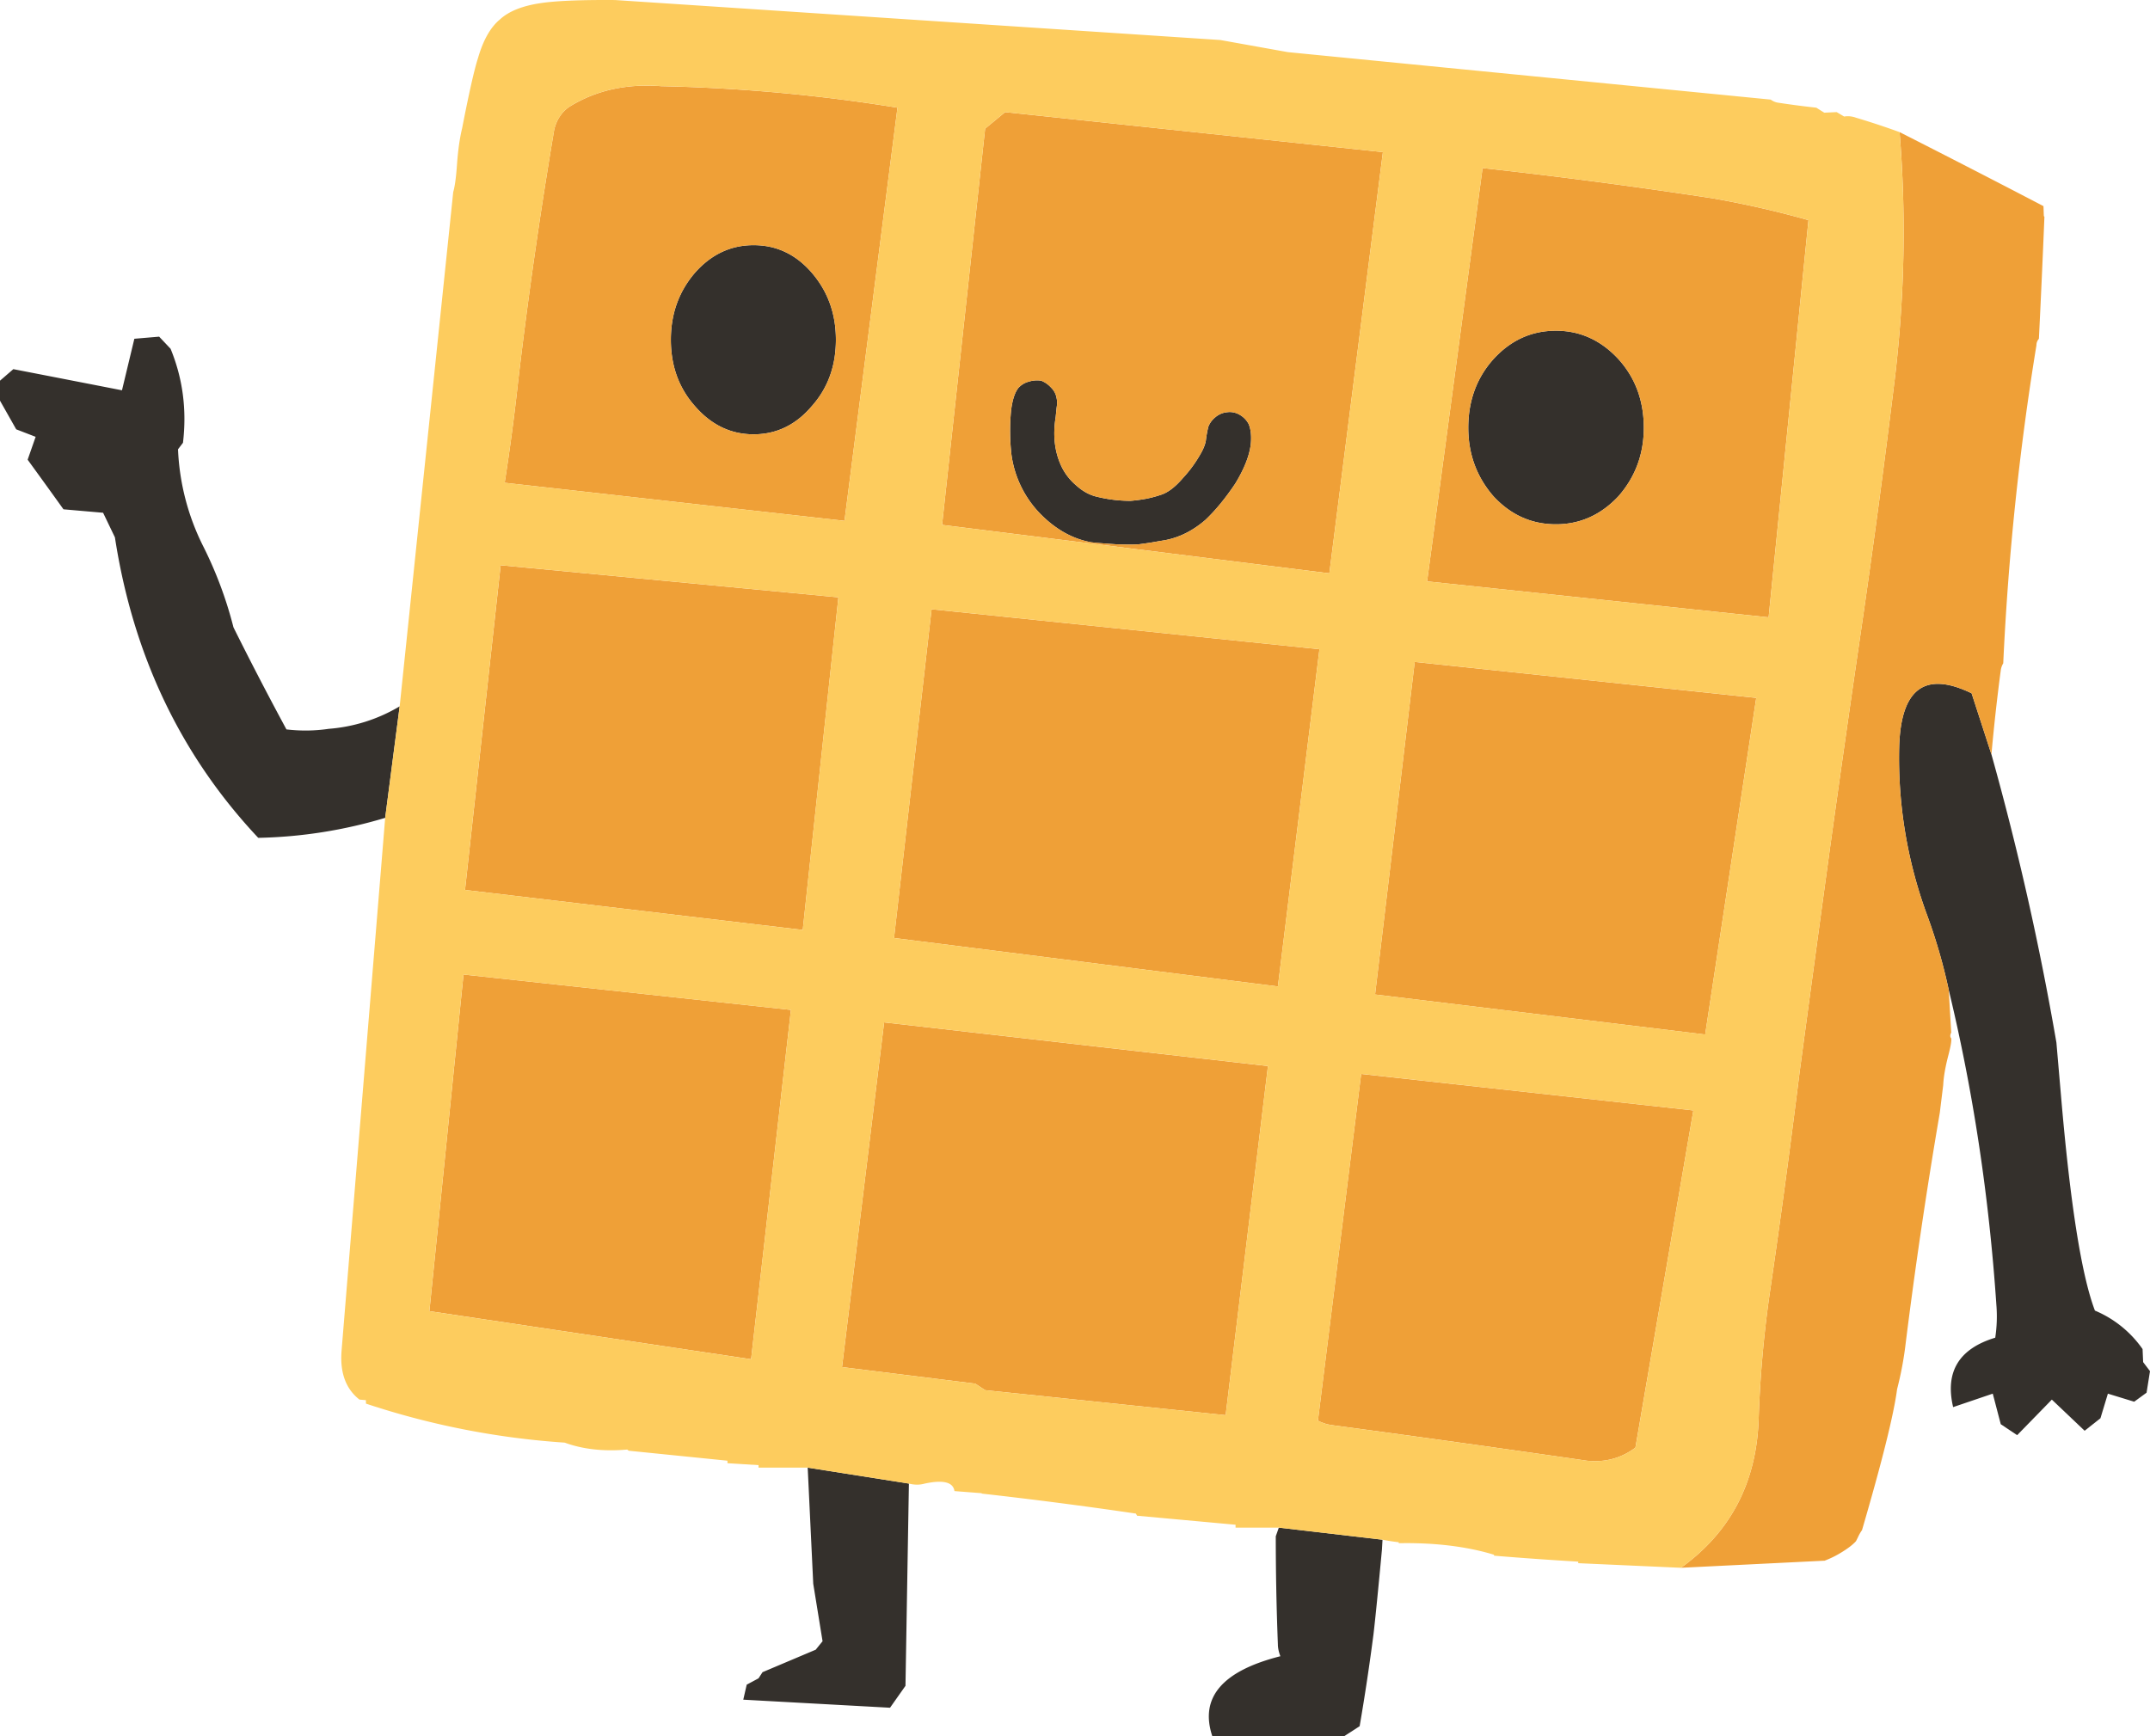
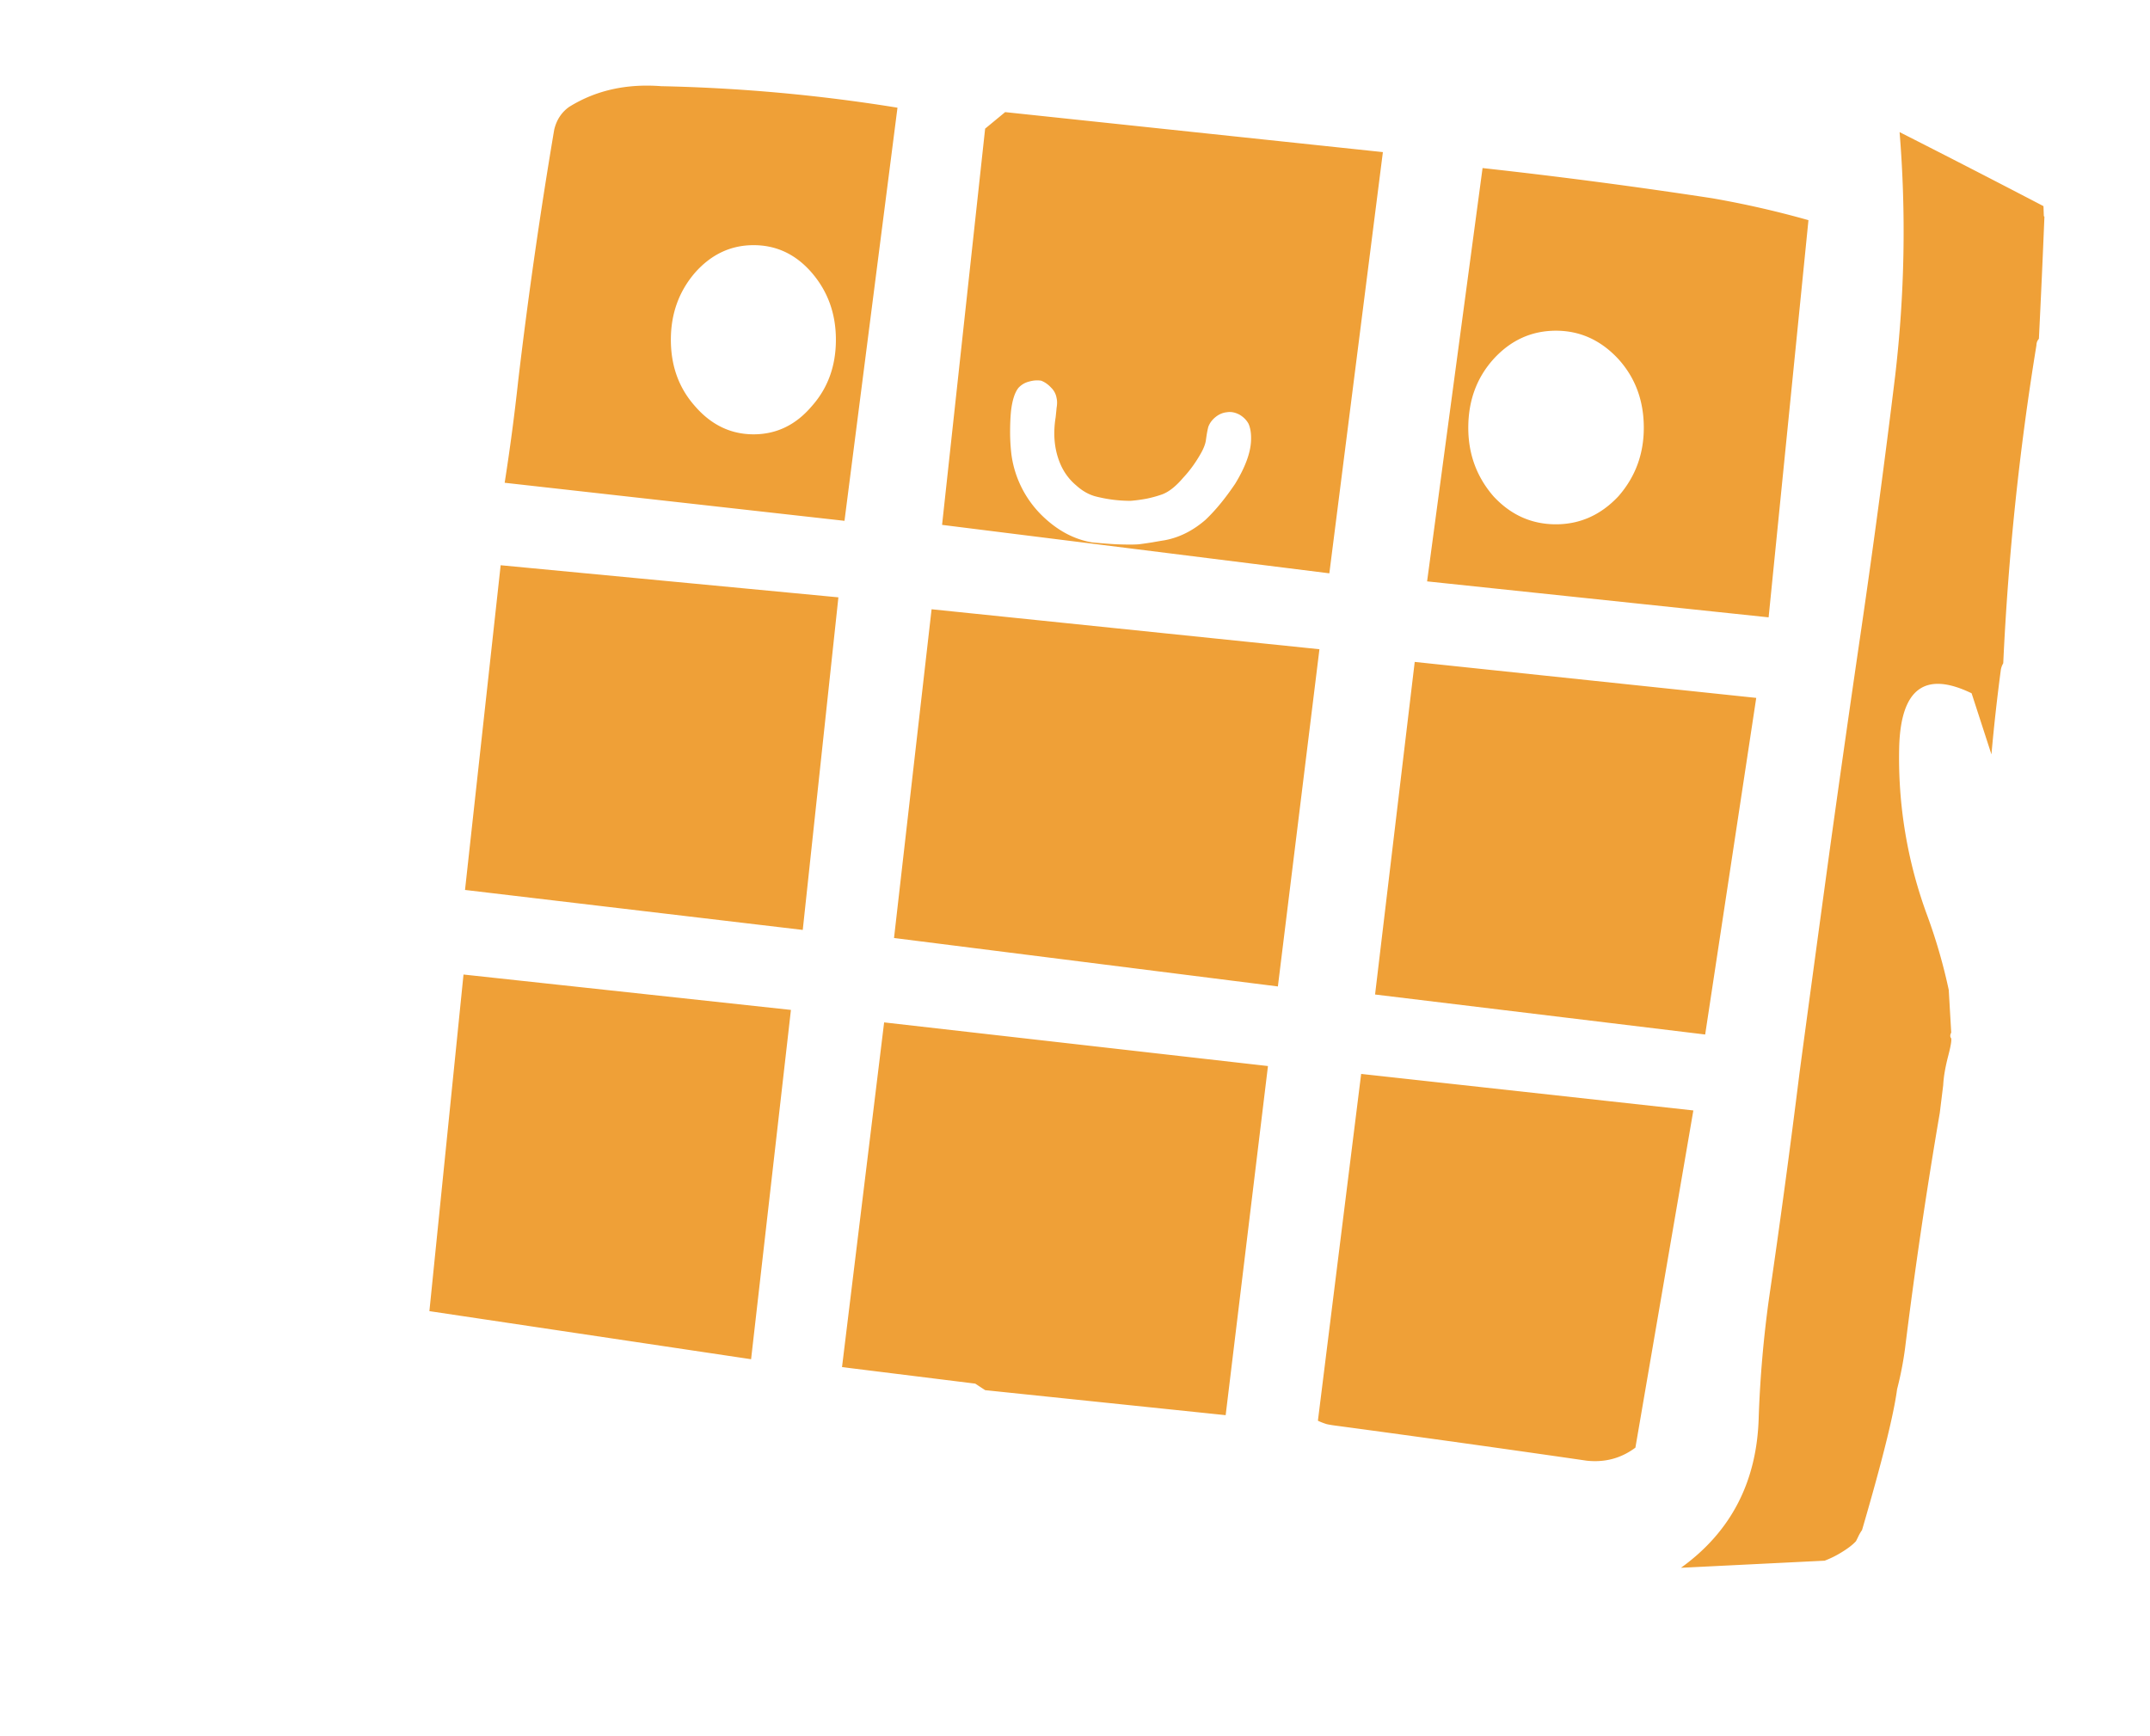
<svg xmlns="http://www.w3.org/2000/svg" width="104" height="84" fill="none">
-   <path d="m66.847 74.978.028-.484-5.015-.586-.148.419c0 1.742.034 3.485.102 5.227 0 .174.04.366.12.577-2.815.713-3.912 2.003-3.292 3.869h6.38l.747-.484c.258-1.5.482-2.992.673-4.474.092-.793.227-2.148.405-4.064ZM39.07 71.006l.268 5.618.451 2.781-.331.41-2.573 1.088-.193.297-.572.307-.166.726 7.099.39.747-1.06.166-9.785-4.896-.772ZM96.33 36.5l-.959-2.957c-2.256-1.092-3.423-.227-3.503 2.595a21.964 21.964 0 0 0 1.364 8.175c.43 1.178.775 2.372 1.033 3.581 1.18 4.892 1.948 9.977 2.305 15.254a6.84 6.84 0 0 1-.056 1.572c-1.758.533-2.437 1.652-2.037 3.358l1.917-.651.387 1.478.793.53 1.678-1.72 1.586 1.507.765-.605.36-1.19 1.272.39.599-.437.166-1.042-.332-.437-.028-.632a5.312 5.312 0 0 0-2.304-1.86c-.652-1.712-1.202-5.212-1.65-10.502l-.213-2.464a139.475 139.475 0 0 0-3.143-13.943ZM78.288 17.376C77.44 16.46 76.432 16 75.264 16c-1.18 0-2.188.459-3.024 1.376-.81.906-1.216 2.012-1.216 3.32 0 1.272.405 2.376 1.216 3.312.836.905 1.844 1.358 3.024 1.358 1.168 0 2.176-.453 3.024-1.358.818-.936 1.226-2.04 1.226-3.311 0-1.309-.408-2.415-1.226-3.32Zm-39.024-4.185c-.768-.887-1.706-1.33-2.812-1.33-1.1 0-2.044.443-2.83 1.33-.78.905-1.171 1.987-1.171 3.246 0 1.271.39 2.344 1.17 3.218.787.905 1.73 1.358 2.831 1.358 1.106 0 2.044-.453 2.812-1.358.78-.874 1.17-1.947 1.17-3.218 0-1.259-.39-2.34-1.17-3.246Zm9.643 6.678a10.435 10.435 0 0 0 .019 2.13 5.076 5.076 0 0 0 1.465 2.93c.738.725 1.546 1.162 2.425 1.311.289.031.679.062 1.17.093.517.019.886.019 1.107 0 .24-.03.455-.062.645-.093.21-.037.409-.071.6-.102.706-.13 1.364-.459 1.972-.986.48-.453.96-1.036 1.439-1.749.479-.787.734-1.472.765-2.055.018-.341-.022-.623-.12-.846a1.132 1.132 0 0 0-.433-.438.938.938 0 0 0-.6-.12c-.209.018-.4.099-.571.241-.16.13-.274.286-.341.465a5.445 5.445 0 0 0-.12.67c-.03.18-.11.384-.24.614-.252.446-.538.84-.857 1.181-.369.434-.722.707-1.06.819a5.76 5.76 0 0 1-.72.195 7.45 7.45 0 0 1-.765.102 6.76 6.76 0 0 1-1.613-.195c-.363-.08-.704-.267-1.023-.558a2.754 2.754 0 0 1-.72-.94c-.319-.694-.408-1.479-.267-2.353.031-.291.046-.443.046-.455.031-.18.031-.335 0-.466a.9.9 0 0 0-.258-.502 1.285 1.285 0 0 0-.488-.344 1.335 1.335 0 0 0-.6.047c-.19.05-.356.148-.497.297-.179.223-.299.592-.36 1.107ZM.645 17.86 0 18.418v.967l.784 1.386.94.363-.387 1.107a398.61 398.61 0 0 1 1.733 2.4l1.917.167.572 1.19c.879 5.711 3.19 10.557 6.933 14.538a22.835 22.835 0 0 0 6.14-.967l.7-5.395a7.878 7.878 0 0 1-3.43 1.088c-.675.1-1.357.109-2.046.028a164.739 164.739 0 0 1-2.563-4.939 19.314 19.314 0 0 0-1.465-3.925 11.514 11.514 0 0 1-1.217-4.688l.24-.316c.19-1.6-.01-3.116-.6-4.548l-.553-.586-1.199.102-.599 2.493c-1.745-.341-3.497-.682-5.255-1.023Z" fill="#34302C" />
  <path d="m98.893 10.484-.028-.028-.018-.483a672.79 672.79 0 0 0-6.96-3.581c.319 3.906.248 7.834-.213 11.784a525.13 525.13 0 0 1-1.632 12.203c-.528 3.597-1.041 7.193-1.54 10.79-.49 3.584-.976 7.164-1.456 10.742-.449 3.615-.937 7.23-1.466 10.845a55.421 55.421 0 0 0-.507 5.804c-.08 3.113-1.333 5.544-3.761 7.292l6.951-.344c.289-.111.553-.242.793-.39.32-.193.56-.376.719-.55.037-.067.086-.167.147-.297.05-.093.099-.174.148-.242.971-3.323 1.537-5.596 1.696-6.817a16.607 16.607 0 0 0 .387-1.99 248.88 248.88 0 0 1 1.678-11.376l.166-1.349c.019-.39.099-.859.24-1.404.148-.565.188-.862.12-.893-.03-.068-.022-.149.028-.242l-.12-2.065a26.643 26.643 0 0 0-1.033-3.58 21.967 21.967 0 0 1-1.364-8.176c.08-2.822 1.247-3.687 3.503-2.595l.959 2.957a95.49 95.49 0 0 1 .451-4.064.882.882 0 0 1 .12-.344c.24-5.178.775-10.306 1.605-15.384 0-.118.04-.224.12-.317.098-1.971.187-3.94.267-5.906ZM38.259 48.861l-15.838-1.712-1.65 16.286 15.561 2.326 1.927-16.9Zm21.029 19.606 2.046-16.89-18.567-2.112-2.037 16.677 6.444.8.48.316 11.634 1.21Zm19.82 1.572 2.803-16.314-16.069-1.767-2.092 16.779c.129.062.273.118.433.167.147.031.301.056.46.075 4.057.545 8.095 1.11 12.115 1.692.879.093 1.662-.117 2.35-.632Zm3.375-19.988 2.47-16.286-16.52-1.74-1.918 16.091 15.968 1.935Zm-18.66-18.64-18.76-1.934-1.817 15.905 18.568 2.344 2.01-16.314Zm7.892-23.28-2.683 19.997 16.52 1.74 1.927-19.216a46.38 46.38 0 0 0-4.655-1.06 268.117 268.117 0 0 0-11.11-1.461ZM75.265 16c1.167 0 2.175.459 3.023 1.376.818.906 1.226 2.012 1.226 3.32 0 1.272-.408 2.376-1.226 3.312-.848.905-1.856 1.358-3.024 1.358-1.18 0-2.188-.453-3.024-1.358-.81-.936-1.216-2.04-1.216-3.311 0-1.309.405-2.415 1.216-3.32.836-.918 1.844-1.377 3.024-1.377Zm-34.71 12.9-16.337-1.553-1.724 15.71 16.337 1.934 1.724-16.09Zm-13-23.745c-.38.26-.63.632-.746 1.116a245.782 245.782 0 0 0-1.742 12.147c-.179 1.65-.397 3.296-.655 4.939l16.438 1.841L43.413 5.21A82.243 82.243 0 0 0 31.99 4.17c-1.678-.13-3.156.198-4.434.986Zm8.897 6.706c1.106 0 2.044.443 2.812 1.33.78.905 1.17 1.987 1.17 3.246 0 1.271-.39 2.344-1.17 3.218-.768.905-1.706 1.358-2.812 1.358-1.1 0-2.044-.453-2.83-1.358-.78-.874-1.171-1.947-1.171-3.218 0-1.259.39-2.34 1.17-3.246.787-.887 1.731-1.33 2.831-1.33Zm12.17-6.437-.969.8-2.083 19.17 18.733 2.344 2.59-20.379-18.272-1.935Zm.239 15.468c0-.372.015-.713.046-1.023.062-.515.181-.884.36-1.107.14-.149.307-.248.497-.297.21-.063.41-.078.6-.047.178.068.34.183.488.344a.9.9 0 0 1 .258.502c.031.13.031.286 0 .466 0 .012-.015.164-.046.455-.141.875-.052 1.659.268 2.353.172.366.411.68.719.94.32.291.66.477 1.023.558a6.76 6.76 0 0 0 1.613.195c.24-.018.495-.053.766-.102a5.78 5.78 0 0 0 .719-.195c.338-.112.691-.385 1.06-.819.32-.341.605-.735.857-1.181.13-.23.21-.434.24-.614.037-.285.077-.509.12-.67.067-.18.181-.335.34-.465.173-.142.363-.223.572-.242.19-.03.39.01.6.121.19.112.335.258.433.438.098.223.138.505.12.846-.03.583-.286 1.268-.765 2.055-.48.713-.96 1.296-1.439 1.749-.608.527-1.266.856-1.972.986-.191.03-.39.065-.6.102-.19.031-.405.062-.645.093-.221.019-.59.019-1.106 0a28.16 28.16 0 0 1-1.171-.093c-.879-.149-1.687-.586-2.425-1.311a5.077 5.077 0 0 1-1.465-2.93 9.144 9.144 0 0 1-.065-1.107Z" fill="#EFA037" />
-   <path d="M26.164.15c-.898.13-1.561.398-1.992.8-.448.373-.799.993-1.05 1.86-.179.553-.434 1.681-.766 3.386-.117.484-.2 1.067-.249 1.749-.043.626-.104 1.076-.184 1.349l-2.59 24.88-.701 5.395-2.111 25.8c-.08 1.049.209 1.83.866 2.345l.314.028v.167a38.653 38.653 0 0 0 9.615 1.888c.879.323 1.887.434 3.024.335l.074.056 4.775.483v.121l1.503.093v.121h2.378l4.896.772c.27.069.525.069.765 0 .897-.192 1.377-.07 1.438.363l1.318.102v.019c2.496.28 4.982.602 7.459.967l.055.103 4.766.437v.14h2.093l5.015.585c.252.05.513.09.784.121v.047c1.745-.031 3.282.155 4.61.558v.046c1.357.112 2.716.208 4.074.289v.074l4.969.223c2.428-1.748 3.681-4.179 3.761-7.292.068-1.947.237-3.882.507-5.804.529-3.615 1.018-7.23 1.466-10.845.48-3.578.965-7.159 1.457-10.742.498-3.597 1.01-7.193 1.54-10.79a525.13 525.13 0 0 0 1.631-12.203c.461-3.95.532-7.878.212-11.784-.7-.255-1.404-.487-2.11-.698a1.132 1.132 0 0 0-.572-.056l-.36-.214-.6.028-.386-.242a44.024 44.024 0 0 1-1.844-.241.797.797 0 0 1-.36-.15l-23.36-2.297-3.264-.586L29.76.002C28.1-.011 26.9.039 26.163.15Zm21.49 6.074.967-.8L66.893 7.36l-2.59 20.379-18.733-2.344 2.083-19.17Zm-20.845.047c.117-.484.366-.856.747-1.116 1.278-.788 2.756-1.116 4.434-.986 3.823.08 7.63.428 11.423 1.041L40.85 25.198l-16.438-1.841c.258-1.643.476-3.29.655-4.939.479-4.061 1.06-8.11 1.742-12.147Zm-2.59 21.076L40.554 28.9 38.83 44.991l-16.337-1.934 1.724-15.71Zm44.813.781 2.683-19.997c3.712.41 7.415.896 11.109 1.46a46.38 46.38 0 0 1 4.656 1.06l-1.927 19.217-16.52-1.74Zm-23.97 1.349 18.762 1.935-2.01 16.314-18.567-2.344 1.816-15.905Zm39.892 4.288L82.483 50.05l-15.968-1.935 1.918-16.09 16.52 1.739Zm-3.043 19.96L79.11 70.039c-.689.515-1.472.725-2.351.632-4.02-.582-8.058-1.147-12.114-1.692a5.123 5.123 0 0 1-.461-.075 3.178 3.178 0 0 1-.433-.167l2.092-16.78 16.07 1.768Zm-20.577-2.149-2.046 16.891-11.635-1.209-.48-.316-6.443-.8 2.037-16.677 18.567 2.111ZM22.421 47.15l15.838 1.712-1.927 16.9-15.562-2.326 1.65-16.286Z" fill="#FDCC5E" />
</svg>